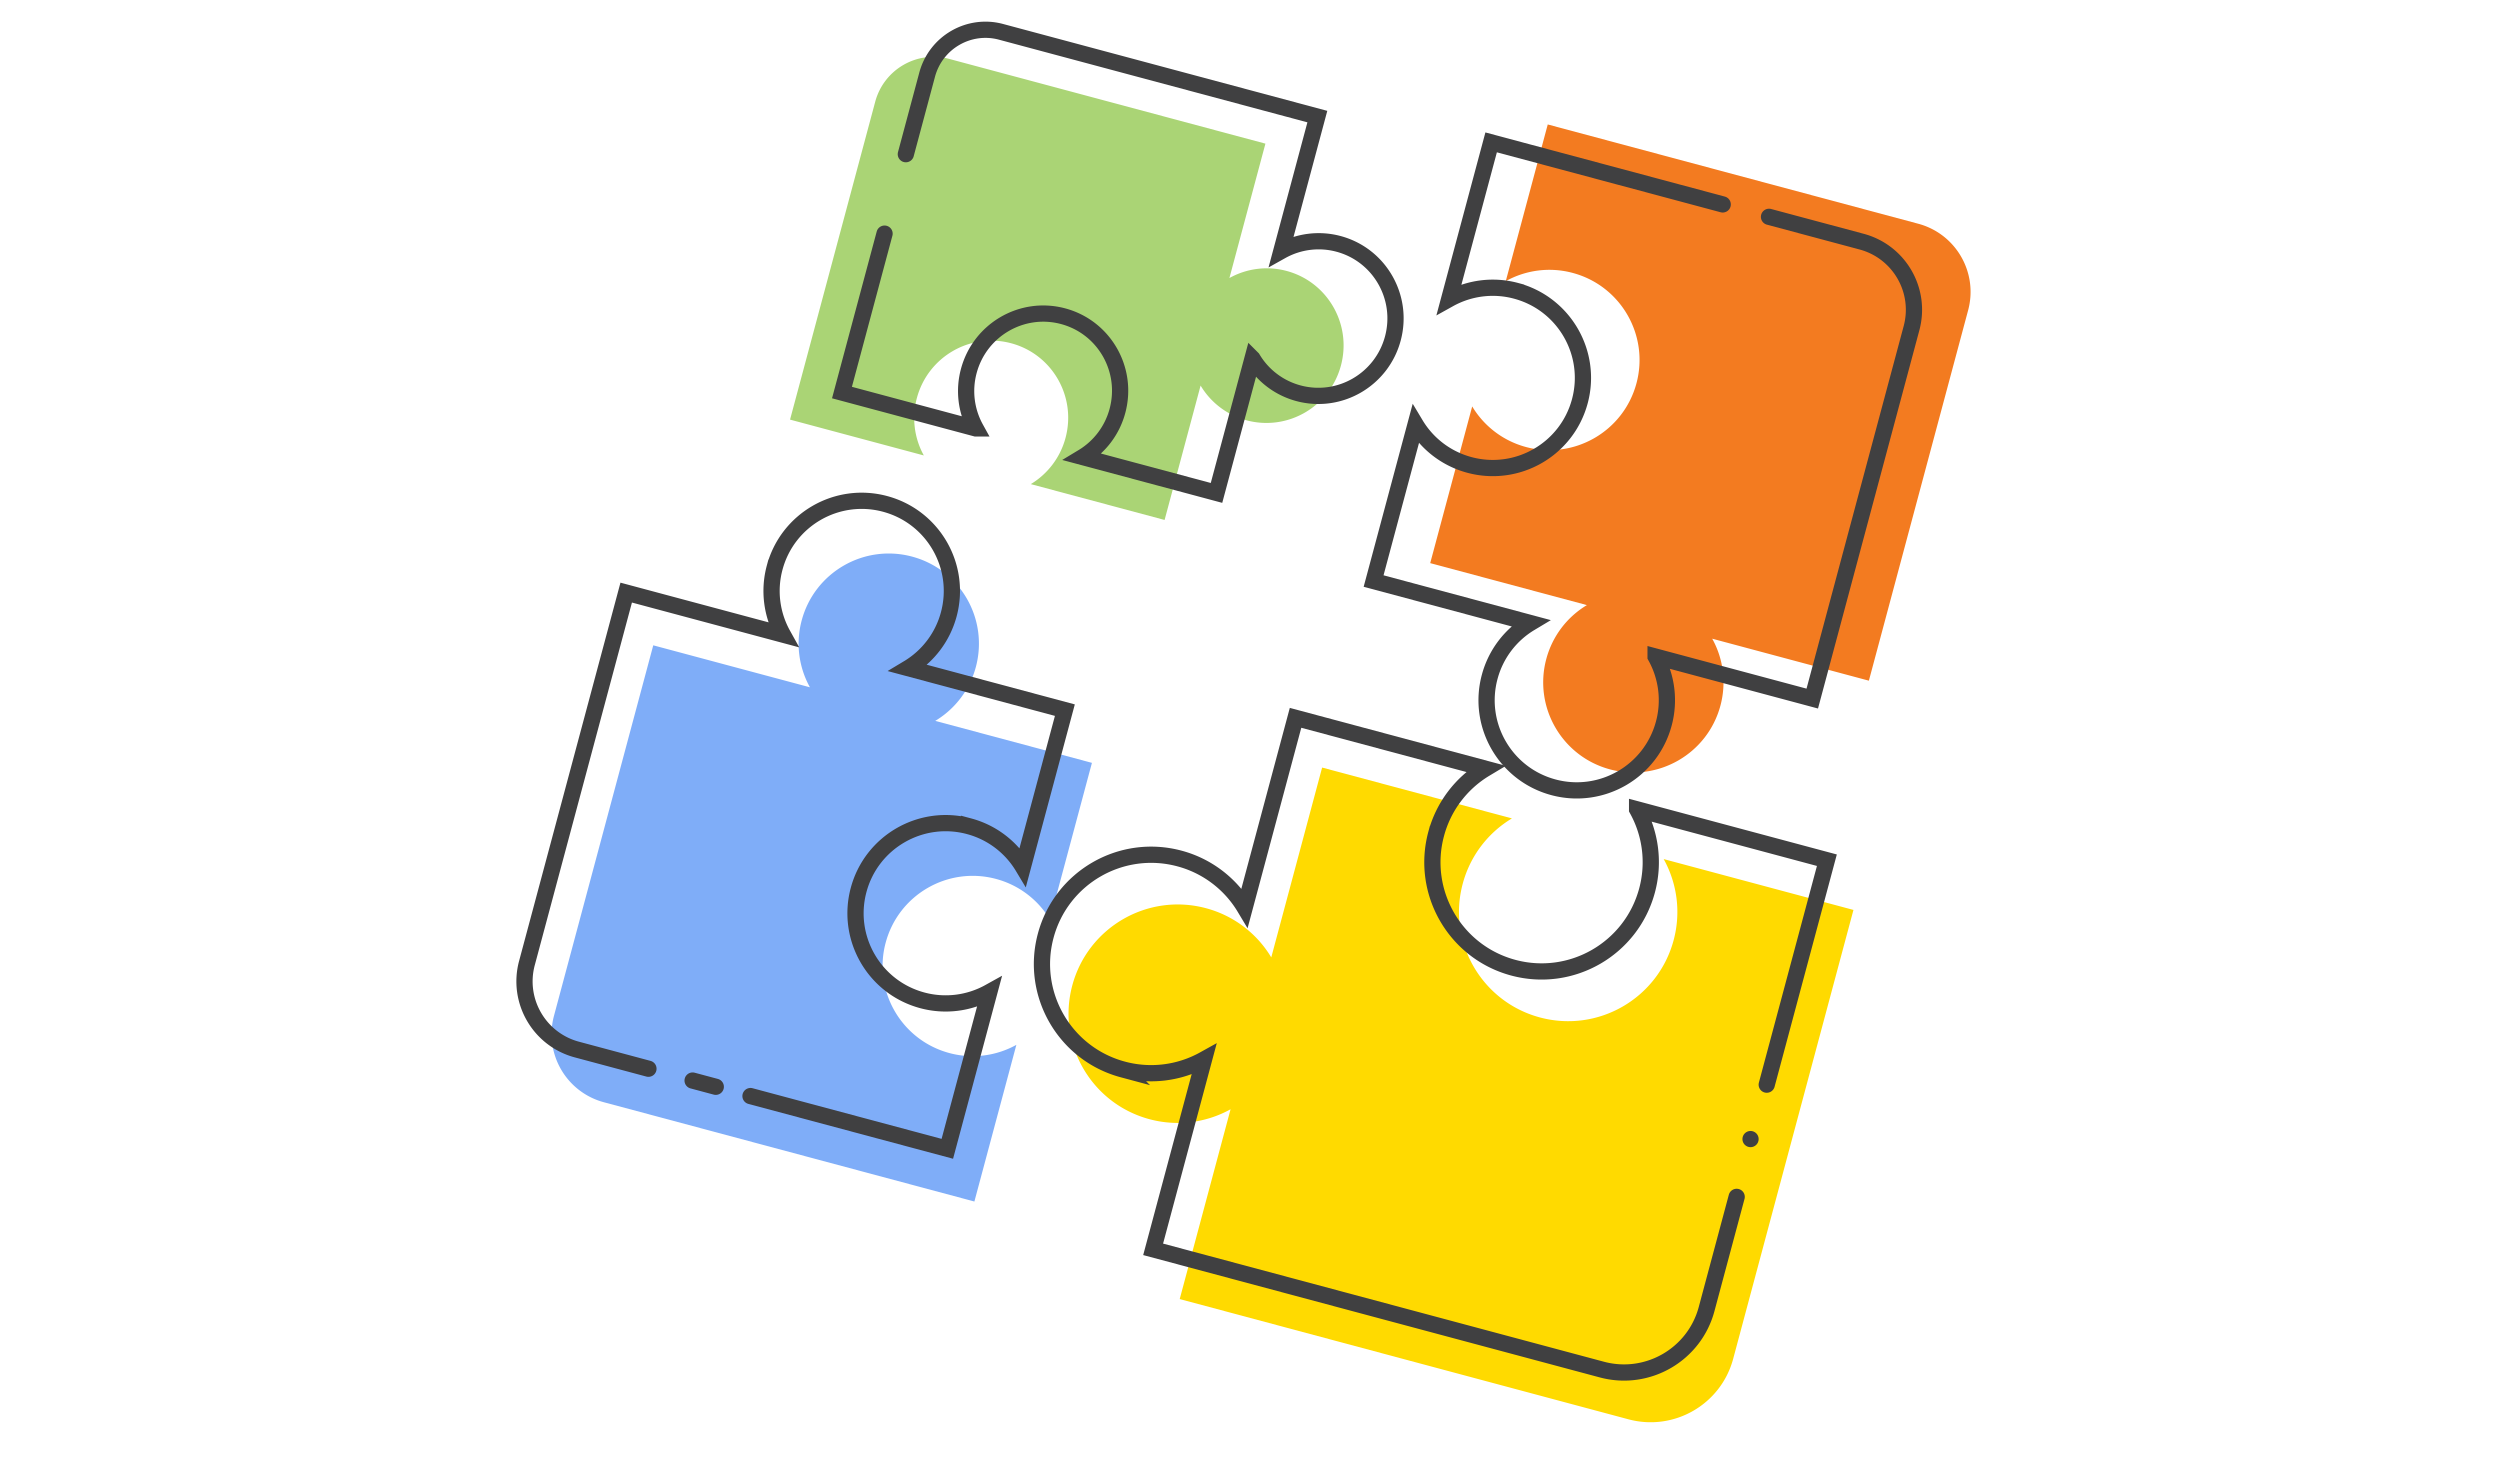
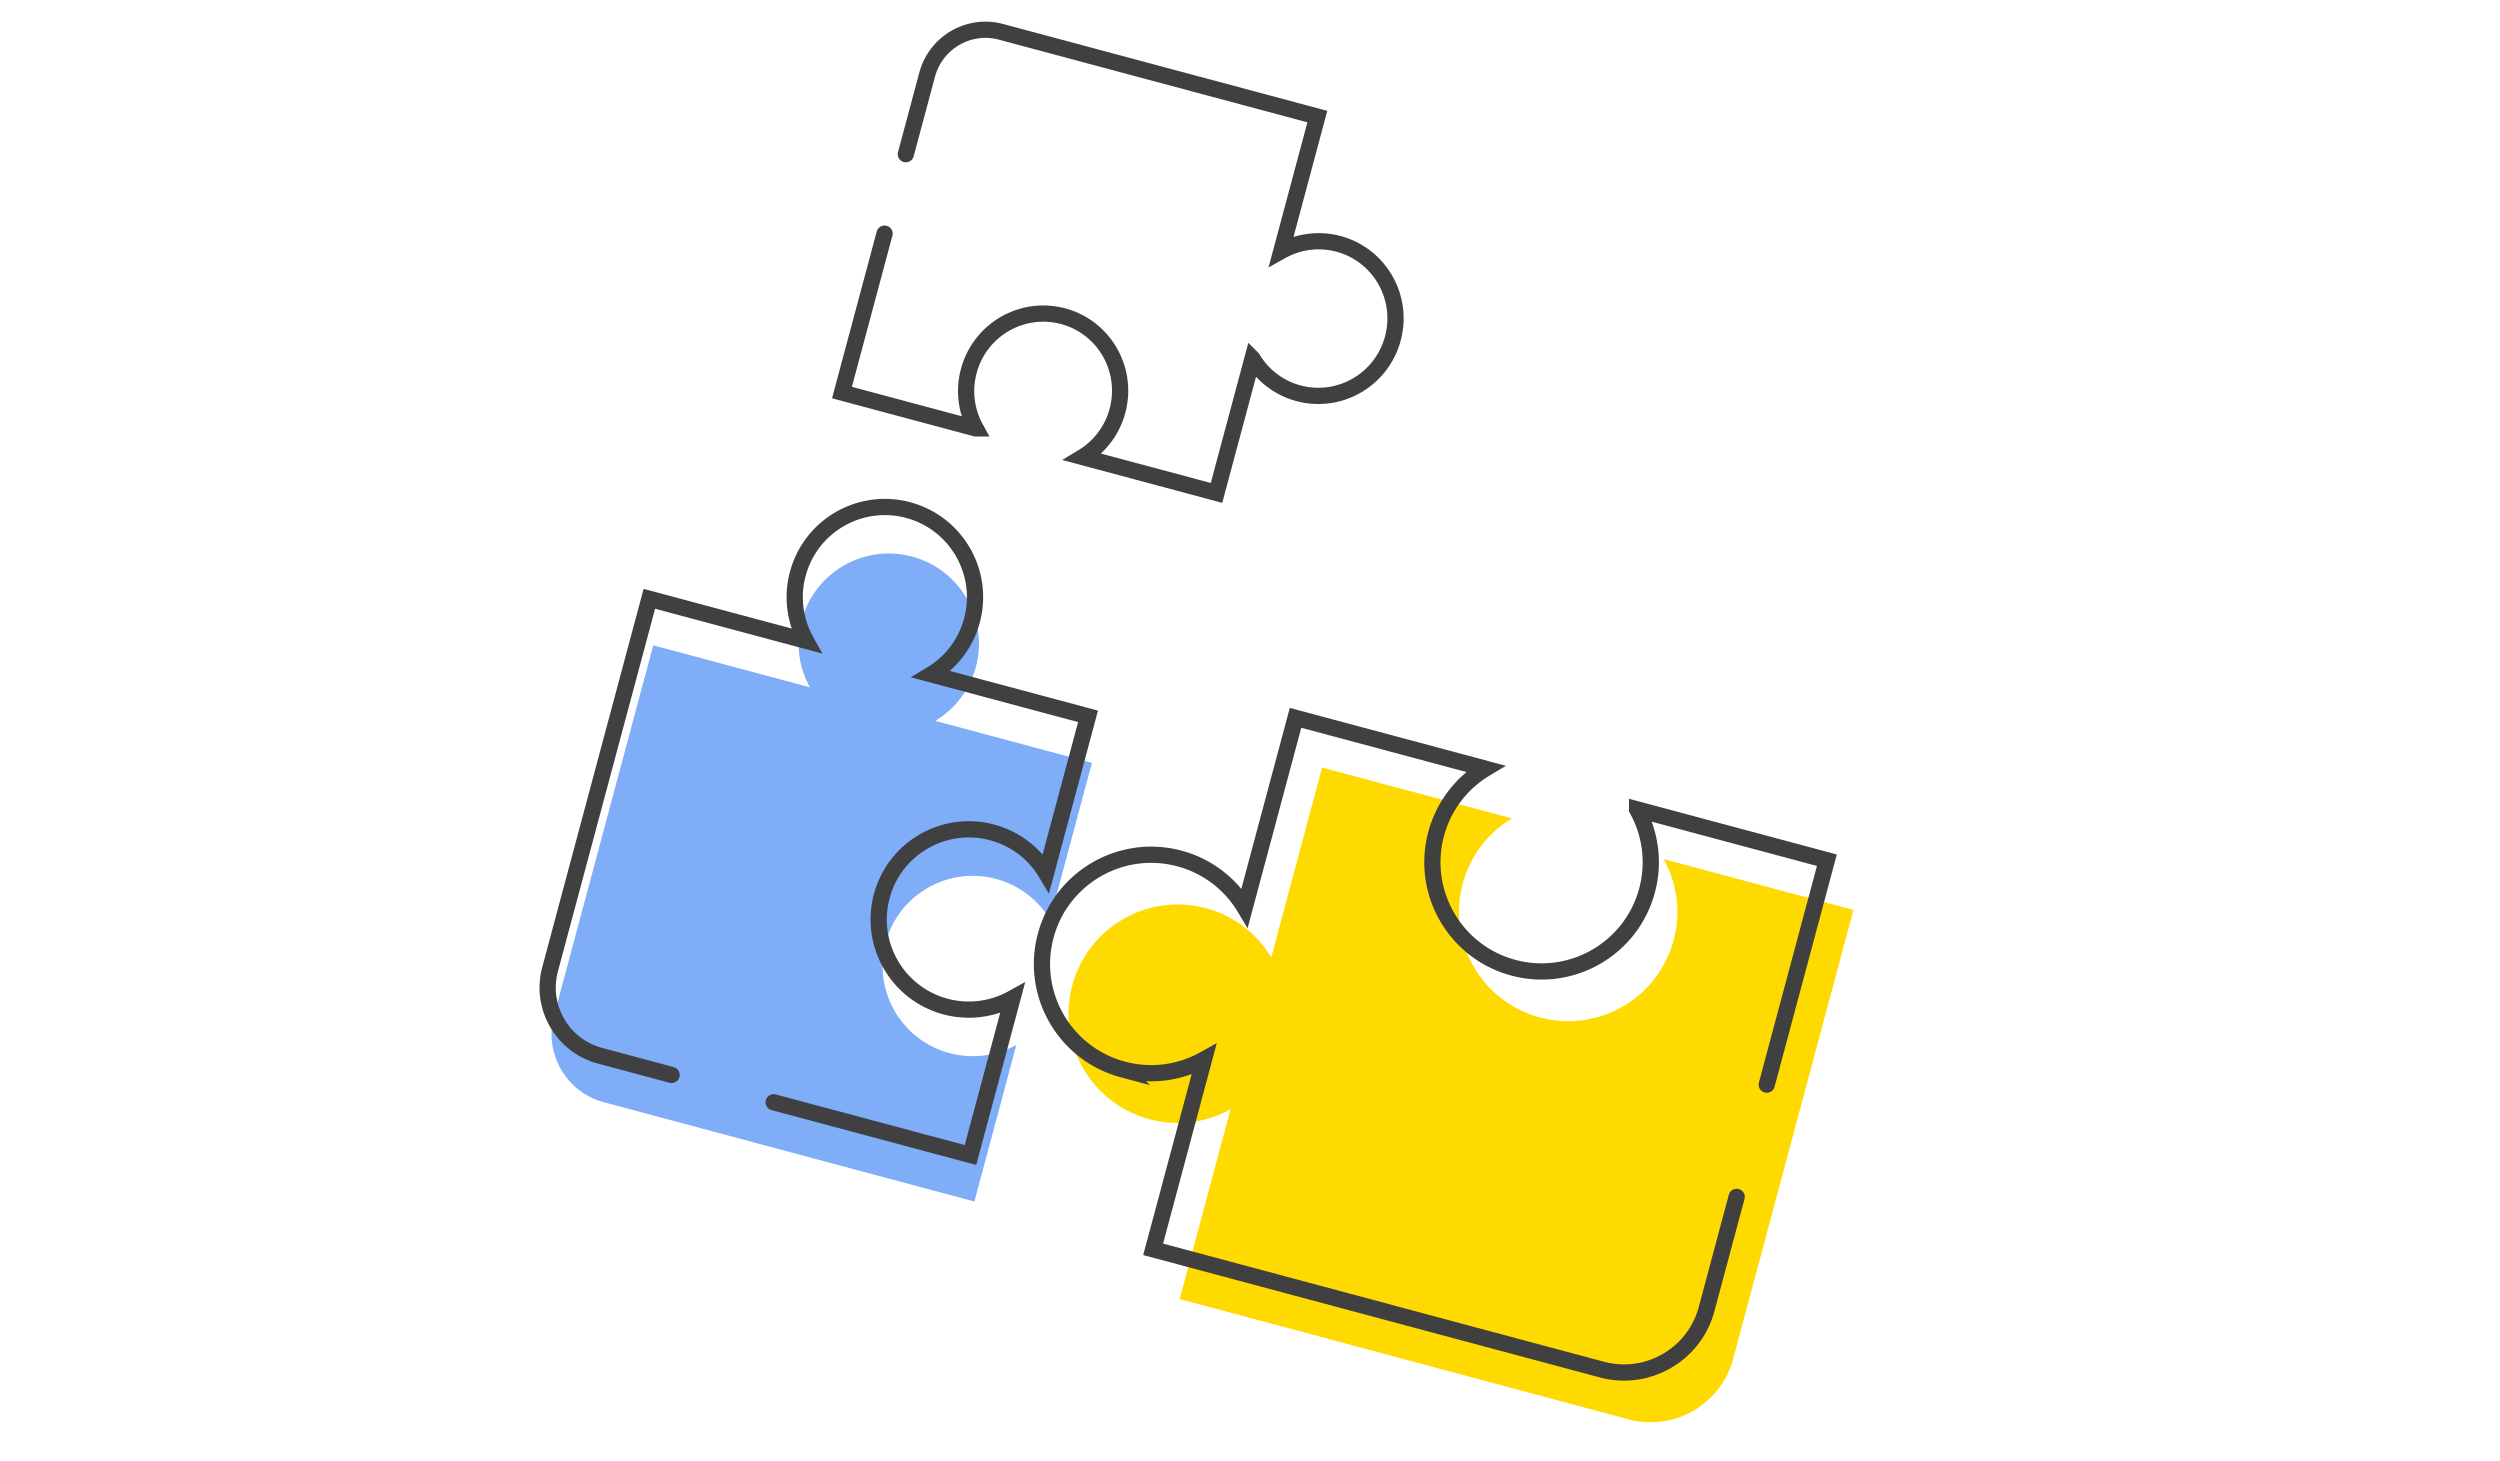
<svg xmlns="http://www.w3.org/2000/svg" width="462" height="270" fill="none">
-   <path d="M237.764 50.07a14.136 14.136 0 0 0-10.569 1.314l6.655-24.838-58.459-15.664c-5.941-1.592-12.053 1.957-13.653 7.926L146 77.544l24.723 6.624a14.275 14.275 0 0 1-1.285-10.61c2.042-7.623 9.848-12.155 17.435-10.122 7.586 2.033 12.08 9.86 10.038 17.482a14.27 14.27 0 0 1-6.419 8.547l24.724 6.625 6.655-24.838a14.134 14.134 0 0 0 8.496 6.423c7.587 2.033 15.393-2.499 17.436-10.122 2.043-7.623-2.452-15.45-10.039-17.484z" fill="#AAD475" />
  <path d="M148.156 114.639a16.598 16.598 0 0 0 1.518 12.373l-28.952-7.758-18.346 68.468c-1.865 6.958 2.265 14.11 9.222 15.974l68.468 18.346 7.759-28.956a16.6 16.6 0 0 1-12.375 1.52c-8.885-2.381-14.158-11.514-11.778-20.4 2.381-8.885 11.514-14.158 20.4-11.777a16.595 16.595 0 0 1 9.957 7.503l7.759-28.956-28.954-7.758a16.598 16.598 0 0 0 7.502-9.956c2.381-8.887-2.893-18.02-11.779-20.401-8.886-2.381-18.02 2.892-20.401 11.778z" fill="#7FADF8" />
  <path d="M212.424 206.827a20.102 20.102 0 0 0 14.987-1.84l-9.4 35.08 82.93 22.221c8.428 2.258 17.091-2.746 19.35-11.176l22.228-82.957-35.073-9.398a20.112 20.112 0 0 1 1.84 14.993c-2.885 10.766-13.948 17.156-24.71 14.272-10.762-2.884-17.148-13.949-14.263-24.714a20.113 20.113 0 0 1 9.089-12.065l-35.072-9.398-9.4 35.08a20.1 20.1 0 0 0-12.059-9.087c-10.763-2.884-21.827 3.506-24.712 14.273-2.885 10.767 3.502 21.832 14.265 24.716z" fill="#FFDA00" />
-   <path d="M317.934 130.403a16.599 16.599 0 0 0-1.518-12.373l28.953 7.758 18.346-68.468c1.864-6.958-2.265-14.11-9.223-15.974L286.024 23l-7.758 28.956a16.593 16.593 0 0 1 12.374-1.52c8.886 2.381 14.159 11.515 11.778 20.4-2.381 8.885-11.514 14.158-20.399 11.778a16.594 16.594 0 0 1-9.957-7.504l-7.759 28.956 28.953 7.758a16.595 16.595 0 0 0-7.501 9.957c-2.381 8.886 2.892 18.019 11.778 20.401 8.887 2.381 18.02-2.893 20.401-11.779z" fill="#F37B20" />
-   <path d="m163.465 43.176-7.869 29.368 24.723 6.624a14.275 14.275 0 0 1-1.285-10.61c2.042-7.623 9.848-12.155 17.434-10.122 7.587 2.033 12.081 9.86 10.039 17.482a14.27 14.27 0 0 1-6.419 8.547l24.723 6.625 6.656-24.838a14.134 14.134 0 0 0 8.496 6.423c7.587 2.033 15.393-2.499 17.436-10.122 2.042-7.623-2.453-15.45-10.039-17.484a14.14 14.14 0 0 0-10.57 1.315l6.656-24.838-58.459-15.664c-5.941-1.592-12.054 1.957-13.653 7.926l-3.935 14.684M132.274 200.834l-2.14-.573-2.139-.573m10.698 2.866 2.139.573 34.234 9.173 7.759-28.956a16.6 16.6 0 0 1-12.375 1.52c-8.885-2.381-14.158-11.514-11.778-20.4 2.381-8.885 11.514-14.158 20.4-11.777a16.595 16.595 0 0 1 9.957 7.503l7.759-28.956-28.954-7.758a16.598 16.598 0 0 0 7.502-9.956c2.381-8.886-2.893-18.02-11.779-20.401-8.886-2.381-18.02 2.892-20.401 11.778a16.598 16.598 0 0 0 1.518 12.373l-28.952-7.758-18.346 68.468c-1.865 6.958 2.265 14.11 9.222 15.974l13.232 3.546M326.493 200.444l11.114-41.478-35.073-9.398a20.107 20.107 0 0 1 1.839 14.993c-2.884 10.766-13.947 17.155-24.709 14.272-10.762-2.884-17.149-13.949-14.264-24.715a20.105 20.105 0 0 1 9.09-12.064l-35.073-9.398-9.4 35.08a20.097 20.097 0 0 0-12.058-9.087c-10.764-2.884-21.827 3.506-24.712 14.273-2.885 10.766 3.501 21.832 14.264 24.716a20.102 20.102 0 0 0 14.987-1.841l-9.399 35.08 82.929 22.221c8.428 2.258 17.092-2.745 19.35-11.175l5.557-20.74" stroke="#404041" stroke-width="3" stroke-linecap="round" />
-   <path d="m326.914 40.07 8.558 2.293 8.558 2.293c6.958 1.864 11.087 9.016 9.223 15.974l-18.346 68.468-28.953-7.758a16.598 16.598 0 0 1 1.518 12.373c-2.381 8.886-11.514 14.16-20.4 11.778-8.887-2.381-14.16-11.514-11.779-20.401a16.596 16.596 0 0 1 7.501-9.956l-28.953-7.758L261.6 78.42a16.594 16.594 0 0 0 9.957 7.503c8.885 2.381 18.018-2.892 20.399-11.777 2.381-8.885-2.892-18.019-11.777-20.4a16.596 16.596 0 0 0-12.375 1.52l7.759-28.956 34.234 9.173 8.558 2.293" stroke="#404041" stroke-width="3" stroke-linecap="round" />
-   <circle cx="323.5" cy="210.5" r="1.5" fill="#404041" />
+   <path d="m163.465 43.176-7.869 29.368 24.723 6.624a14.275 14.275 0 0 1-1.285-10.61c2.042-7.623 9.848-12.155 17.434-10.122 7.587 2.033 12.081 9.86 10.039 17.482a14.27 14.27 0 0 1-6.419 8.547l24.723 6.625 6.656-24.838a14.134 14.134 0 0 0 8.496 6.423c7.587 2.033 15.393-2.499 17.436-10.122 2.042-7.623-2.453-15.45-10.039-17.484a14.14 14.14 0 0 0-10.57 1.315l6.656-24.838-58.459-15.664c-5.941-1.592-12.054 1.957-13.653 7.926l-3.935 14.684M132.274 200.834m10.698 2.866 2.139.573 34.234 9.173 7.759-28.956a16.6 16.6 0 0 1-12.375 1.52c-8.885-2.381-14.158-11.514-11.778-20.4 2.381-8.885 11.514-14.158 20.4-11.777a16.595 16.595 0 0 1 9.957 7.503l7.759-28.956-28.954-7.758a16.598 16.598 0 0 0 7.502-9.956c2.381-8.886-2.893-18.02-11.779-20.401-8.886-2.381-18.02 2.892-20.401 11.778a16.598 16.598 0 0 0 1.518 12.373l-28.952-7.758-18.346 68.468c-1.865 6.958 2.265 14.11 9.222 15.974l13.232 3.546M326.493 200.444l11.114-41.478-35.073-9.398a20.107 20.107 0 0 1 1.839 14.993c-2.884 10.766-13.947 17.155-24.709 14.272-10.762-2.884-17.149-13.949-14.264-24.715a20.105 20.105 0 0 1 9.09-12.064l-35.073-9.398-9.4 35.08a20.097 20.097 0 0 0-12.058-9.087c-10.764-2.884-21.827 3.506-24.712 14.273-2.885 10.766 3.501 21.832 14.264 24.716a20.102 20.102 0 0 0 14.987-1.841l-9.399 35.08 82.929 22.221c8.428 2.258 17.092-2.745 19.35-11.175l5.557-20.74" stroke="#404041" stroke-width="3" stroke-linecap="round" />
</svg>